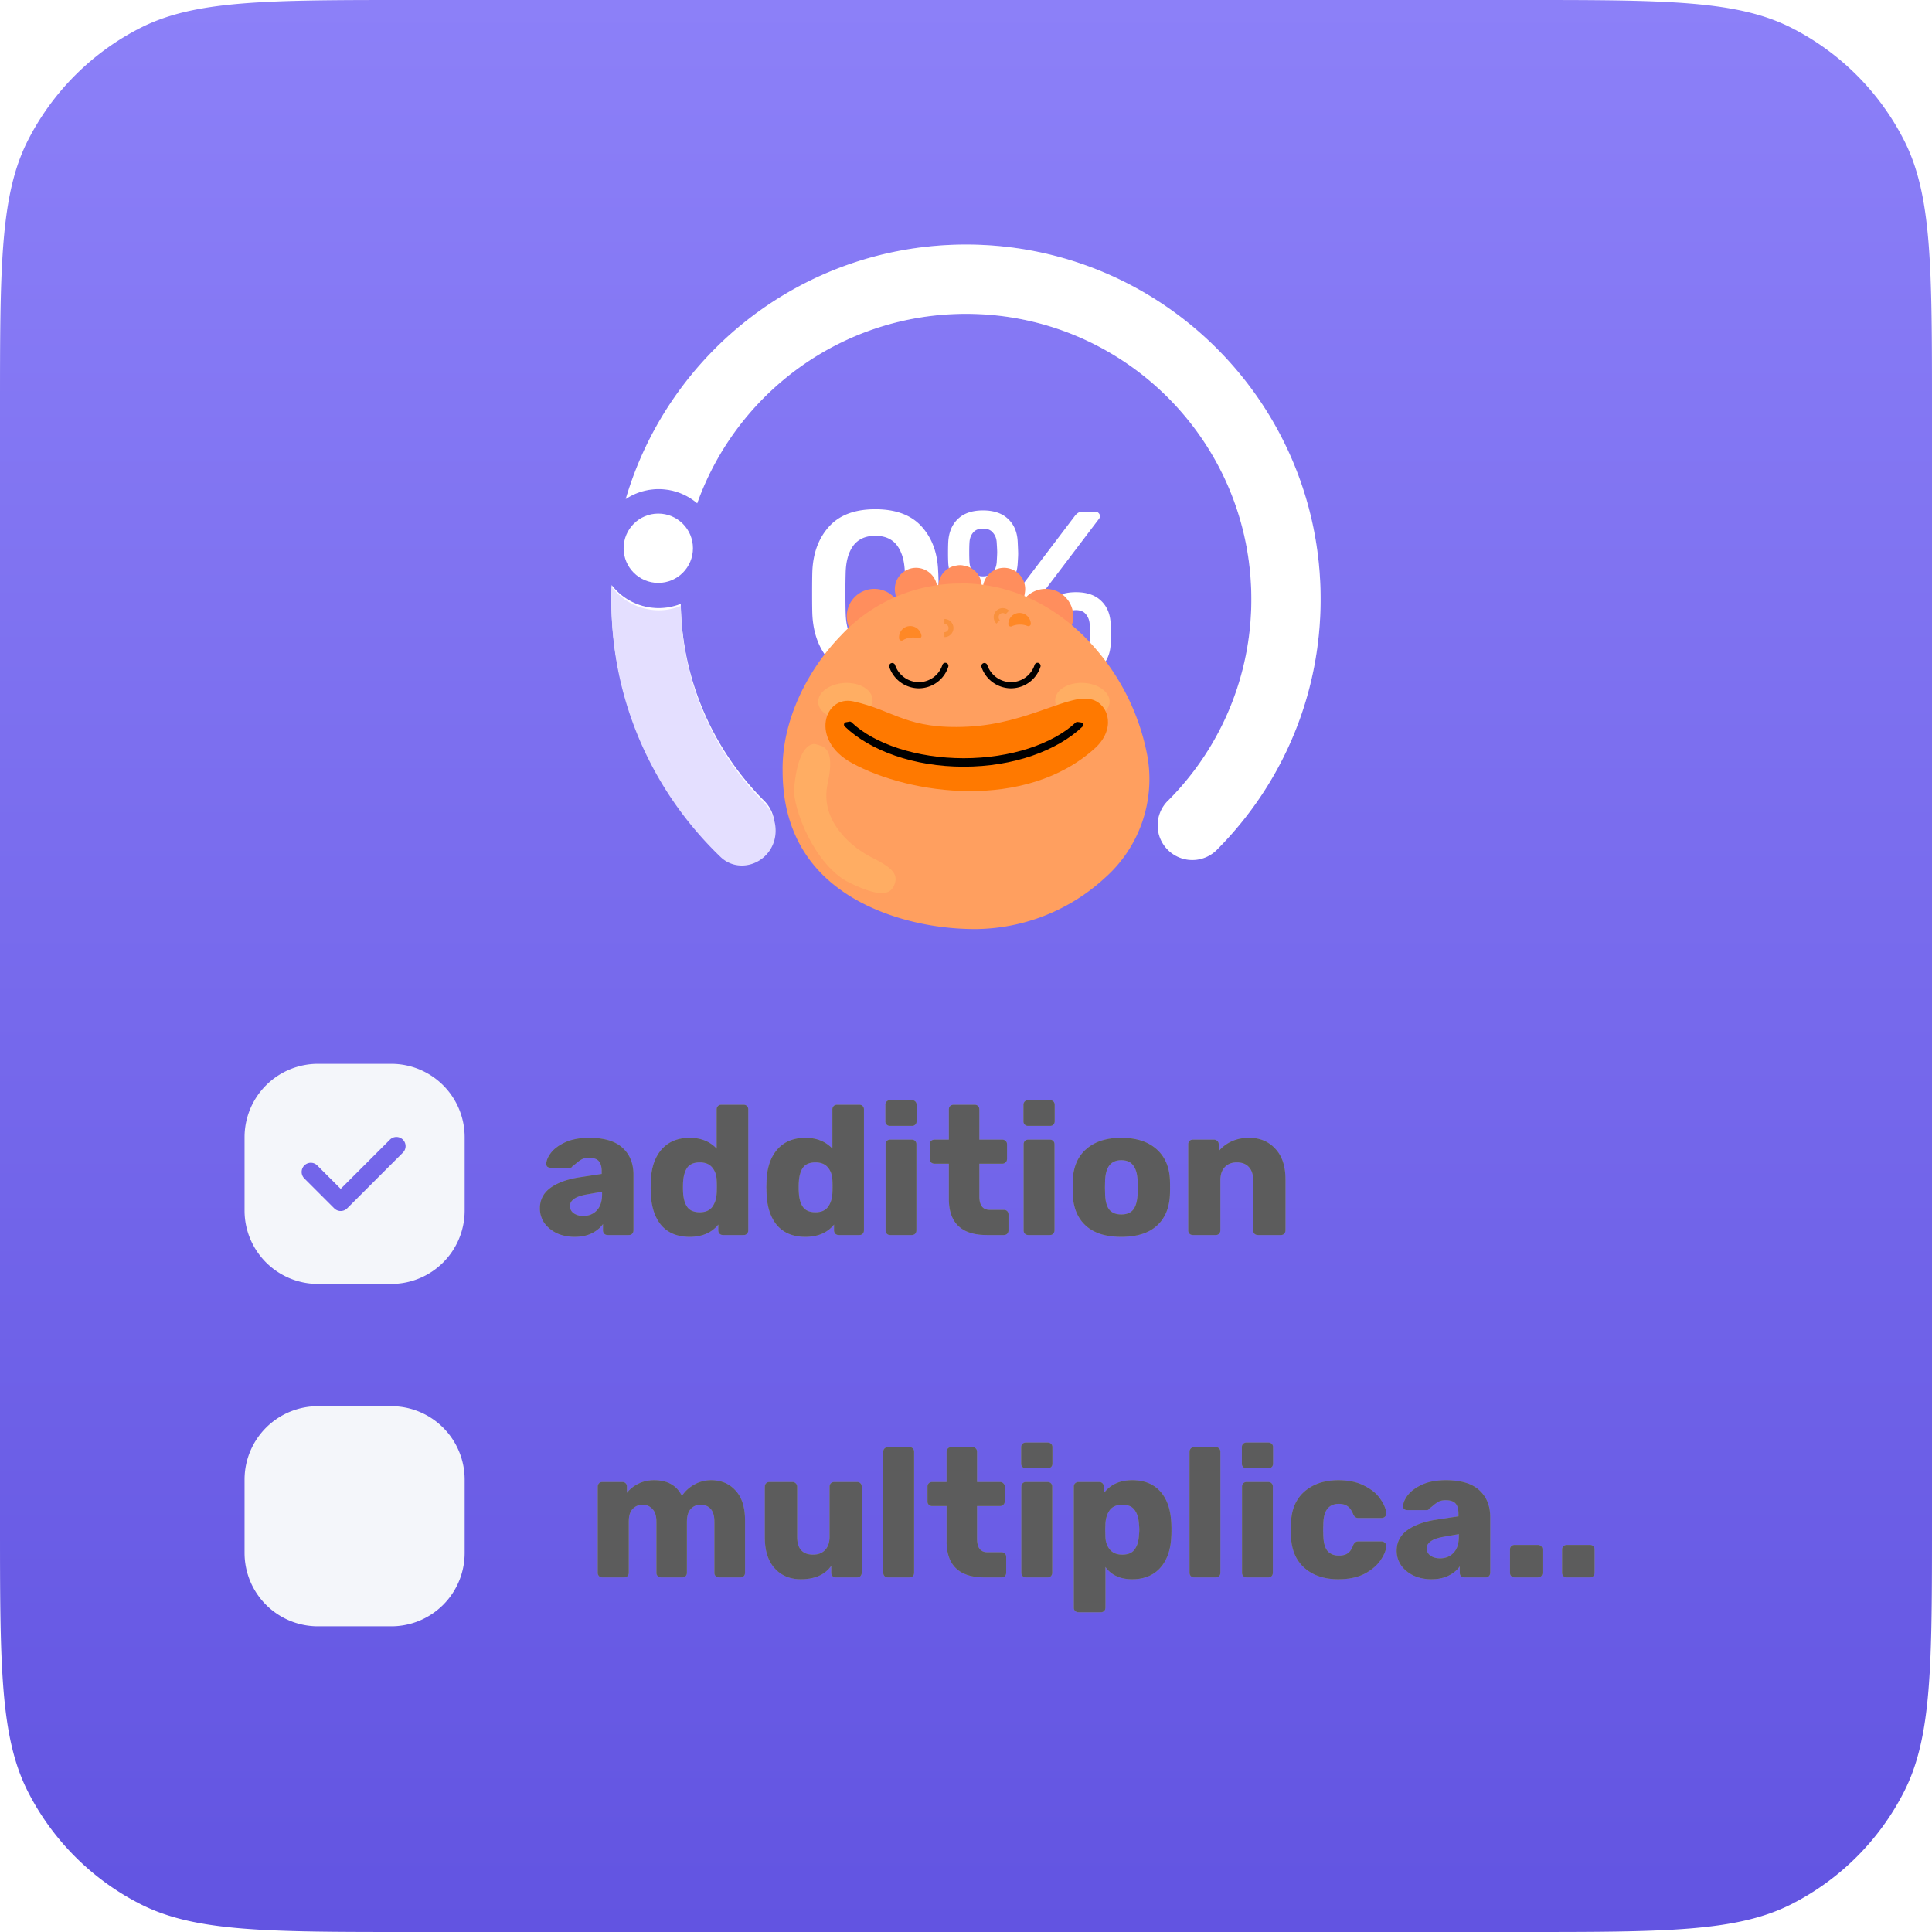
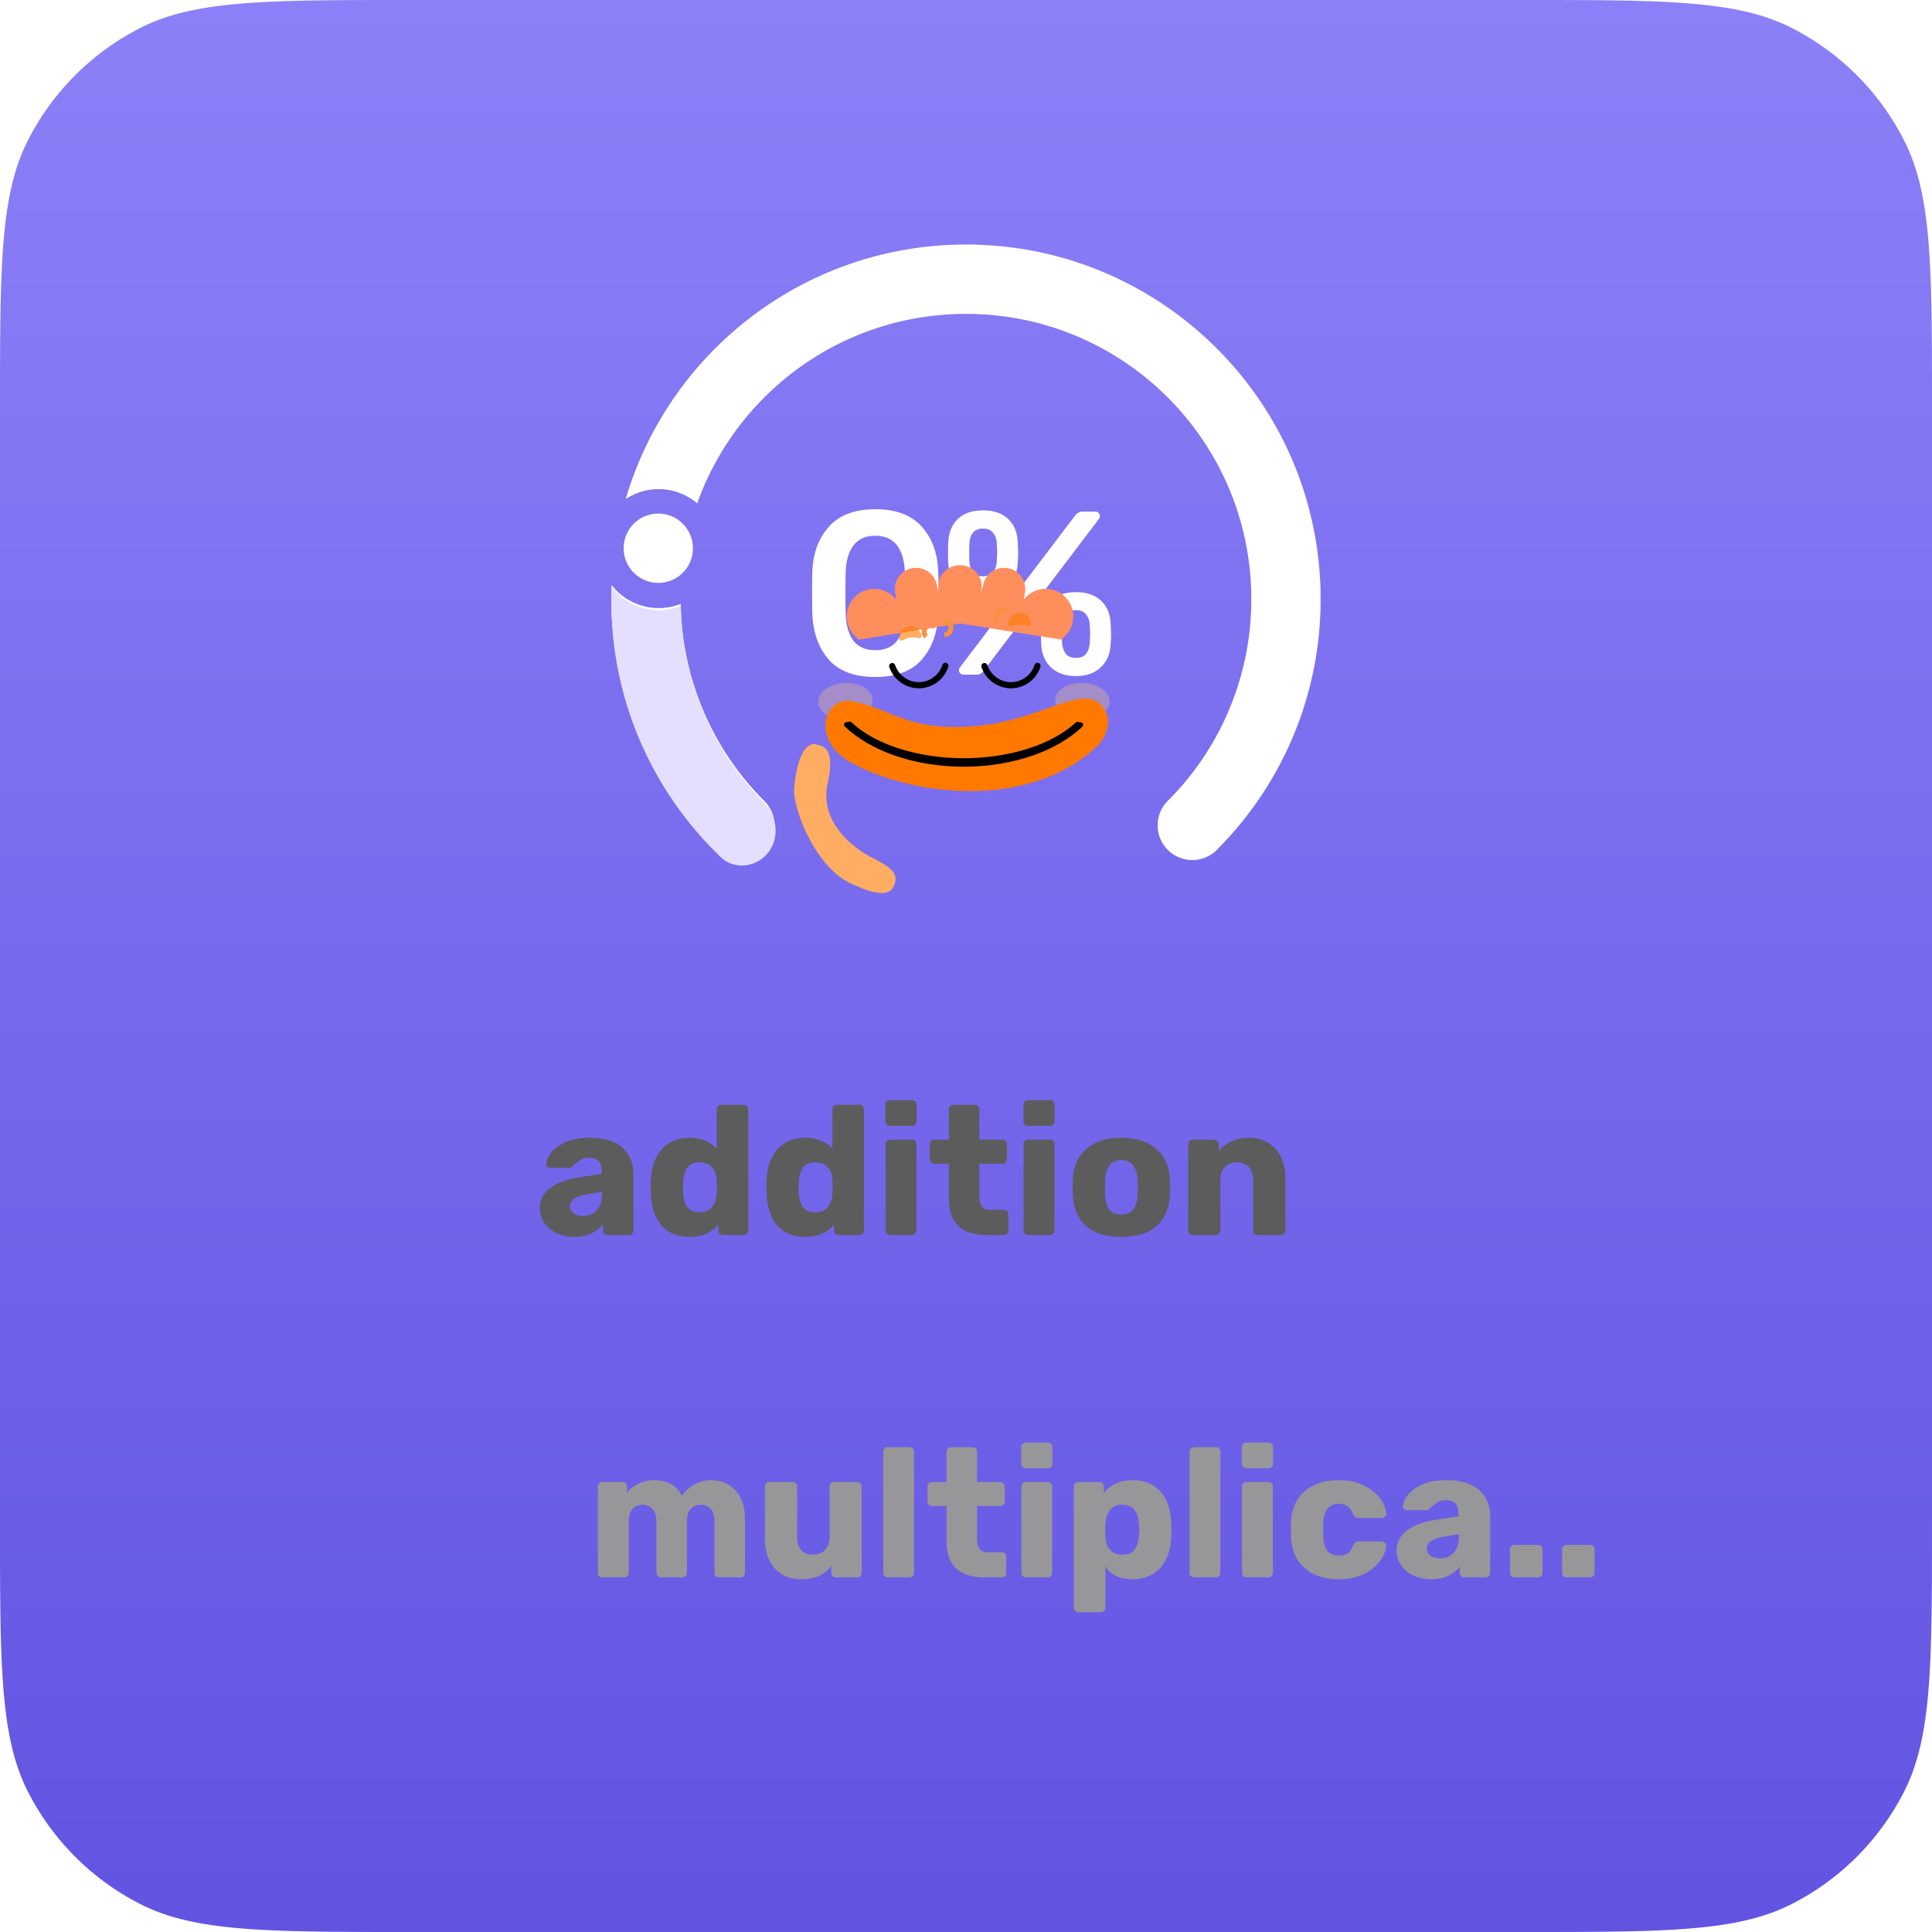
<svg xmlns="http://www.w3.org/2000/svg" width="158" height="158" fill="none">
  <path fill="url(#a)" d="M0 33.6c0-11.761 0-17.642 2.289-22.134a21 21 0 0 1 9.177-9.177C15.958 0 21.84 0 33.6 0h90.8c11.761 0 17.642 0 22.134 2.289a21 21 0 0 1 9.177 9.177C158 15.958 158 21.84 158 33.6v90.8c0 11.761 0 17.642-2.289 22.134a21 21 0 0 1-9.177 9.177C142.042 158 136.161 158 124.4 158H33.6c-11.761 0-17.642 0-22.134-2.289a21 21 0 0 1-9.177-9.177C0 142.042 0 136.161 0 124.4V33.6z" />
  <g fill="#fff" fill-rule="evenodd" clip-rule="evenodd" filter="url(#b)">
    <path fill-opacity=".2" d="m95.573 65.427-.075.072a2.835 2.835 0 1 0 4.098 3.917C104.79 64.176 108 56.962 108 49c0-16.016-12.984-29-29-29-13.173 0-24.295 8.783-27.828 20.813A4.843 4.843 0 0 1 53.865 40c1.203 0 2.304.437 3.153 1.16 3.22-9.03 11.847-15.493 21.983-15.493 12.887 0 23.334 10.447 23.334 23.334a23.26 23.26 0 0 1-6.762 16.426zM50.023 47.85c-.016.382-.023.766-.023 1.151 0 7.963 3.21 15.176 8.405 20.416.028.032.058.062.088.093a2.835 2.835 0 0 0 4.01-4.01l-.023-.021a23.259 23.259 0 0 1-6.809-16.094 4.853 4.853 0 0 1-1.806.346 4.857 4.857 0 0 1-3.843-1.88z" />
    <path d="m95.573 65.427-.075.072a2.835 2.835 0 1 0 4.098 3.917C104.79 64.176 108 56.962 108 49c0-16.016-12.984-29-29-29-13.173 0-24.295 8.783-27.828 20.813A4.843 4.843 0 0 1 53.865 40c1.203 0 2.304.437 3.153 1.16 3.22-9.03 11.847-15.493 21.983-15.493 12.887 0 23.334 10.447 23.334 23.334a23.26 23.26 0 0 1-6.762 16.426zM50.023 47.85c-.016.382-.023.766-.023 1.151 0 7.963 3.21 15.176 8.405 20.416.028.032.058.062.088.093a2.835 2.835 0 0 0 4.01-4.01l-.023-.021a23.259 23.259 0 0 1-6.809-16.094 4.853 4.853 0 0 1-1.806.346 4.857 4.857 0 0 1-3.843-1.88z" style="mix-blend-mode:color-dodge" />
  </g>
  <circle cx="2.835" cy="2.835" r="2.835" fill="#fff" transform="matrix(1 0 0 -1 51 47.67)" />
  <path fill="#fff" d="M71.579 55.363c-1.69 0-2.953-.47-3.792-1.41-.825-.94-1.276-2.171-1.352-3.696-.013-.342-.02-.927-.02-1.752 0-.839.007-1.436.02-1.791.063-1.499.52-2.718 1.371-3.658s2.109-1.41 3.773-1.41c1.676 0 2.94.47 3.79 1.41.852.94 1.303 2.16 1.354 3.658.025.355.038.953.038 1.79 0 .826-.013 1.41-.038 1.754-.064 1.524-.515 2.756-1.353 3.695-.826.94-2.09 1.41-3.791 1.41zm0-2.19c.8 0 1.397-.261 1.79-.782.394-.533.604-1.276.63-2.229.025-.736.037-1.295.037-1.676 0-.42-.012-.972-.038-1.658-.025-.94-.235-1.676-.629-2.21-.393-.533-.99-.8-1.79-.8-.788 0-1.385.267-1.791.8-.394.534-.603 1.27-.629 2.21a49.64 49.64 0 0 0-.019 1.658c0 .75.006 1.308.02 1.676.025.953.234 1.696.628 2.23.406.52 1.003.78 1.79.78zm8.81-4.63c-.839 0-1.512-.222-2.02-.667-.496-.444-.769-1.048-.82-1.81a15.293 15.293 0 0 1-.019-.857c0-.381.007-.686.02-.915.05-.787.317-1.41.8-1.867.482-.457 1.162-.686 2.038-.686.877 0 1.556.229 2.039.686.495.458.762 1.08.8 1.867.025.508.038.839.038.991 0 .14-.013.4-.038.781-.038.762-.311 1.365-.82 1.81-.495.445-1.168.667-2.019.667zm-1.563 6.63a.431.431 0 0 1-.286-.095.388.388 0 0 1-.114-.286.33.33 0 0 1 .076-.21L87.895 42.2c.101-.127.197-.216.285-.267a.612.612 0 0 1 .362-.095h1.01c.127 0 .222.038.286.114a.328.328 0 0 1 .114.267.328.328 0 0 1-.076.21L80.484 54.81a1.507 1.507 0 0 1-.286.286.73.73 0 0 1-.362.076h-1.01zm1.562-8.04c.369 0 .642-.108.82-.324.177-.228.279-.508.304-.838.026-.432.038-.699.038-.8 0-.14-.012-.4-.038-.781-.012-.33-.114-.604-.305-.82-.177-.228-.45-.343-.819-.343-.368 0-.641.115-.819.343-.178.216-.273.49-.286.82-.013.19-.019.45-.019.78 0 .318.007.585.02.8.025.331.12.61.285.84.178.215.45.323.82.323zm7.602 8.154c-.838 0-1.512-.228-2.02-.686-.495-.47-.768-1.092-.819-1.867a15.013 15.013 0 0 1-.019-.857c0-.368.006-.667.02-.896.05-.787.317-1.41.8-1.867.482-.457 1.162-.685 2.038-.685.876 0 1.556.228 2.038.685.496.458.762 1.08.8 1.867.026.508.039.832.039.972s-.013.4-.038.781c-.051.775-.33 1.397-.839 1.867-.495.458-1.162.686-2 .686zm0-1.486c.38 0 .654-.108.82-.324.177-.228.278-.501.304-.819.025-.432.038-.699.038-.8 0-.14-.013-.4-.038-.781a1.35 1.35 0 0 0-.305-.838c-.178-.23-.45-.343-.82-.343-.368 0-.64.114-.818.343-.178.215-.28.495-.305.838-.013.19-.02.45-.02.78 0 .318.007.585.02.801.038.33.14.603.305.82.177.215.45.323.819.323z" />
  <g filter="url(#c)">
    <path stroke="#F9913D" stroke-miterlimit="10" stroke-width=".402" d="M75.737 38.816a.538.538 0 0 1 .75-.772" />
    <path fill="#FF8E5D" d="m70.213 39.07-.341-.34a2.251 2.251 0 0 1 3.18-3.185l.241.24-.09-.57a1.738 1.738 0 0 1 1.468-1.996 1.735 1.735 0 0 1 1.932 1.332l.14.606v-.445A1.71 1.71 0 0 1 78.455 33a1.71 1.71 0 0 1 1.713 1.712v2.772l-9.948 1.59h-.003l-.004-.004z" />
    <path fill="#FF8E5D" d="m86.808 39.07.341-.34a2.251 2.251 0 0 0-3.18-3.185l-.24.24.09-.57a1.738 1.738 0 0 0-1.47-1.996 1.735 1.735 0 0 0-1.93 1.332l-.14.606v-.445A1.71 1.71 0 0 0 78.566 33a1.71 1.71 0 0 0-1.712 1.712v2.772l9.947 1.59h.004l.003-.004z" />
-     <path fill="#FF9F5F" fill-rule="evenodd" d="M78.57 34.476c3.834-.008 7.208 1.572 9.893 4.142a18.66 18.66 0 0 1 5.363 9.933 10.79 10.79 0 0 1-3.435 9.98 15.793 15.793 0 0 1-10.536 4.214c-3.992.025-8.26-1.106-11.196-3.267-2.987-2.172-4.638-5.37-4.656-9.602-.09-4.2 2.071-8.364 4.767-11.136a13.353 13.353 0 0 1 9.796-4.254l.004-.01z" clip-rule="evenodd" />
    <path fill="#FFAD63" fill-rule="evenodd" d="M66.778 47.65c.337.13 1.611.047.911 3.18-.721 3.21 2.205 5.36 3.569 6.042 1.418.711 2.179 1.239 1.945 2.068-.237.833-.84 1.422-3.719.022-2.879-1.397-4.691-6.168-4.537-7.78.337-3.59 1.497-3.668 1.838-3.535h-.004l-.003.003z" clip-rule="evenodd" />
    <path fill="#FFCE6B" d="M90.743 44.182c-.036.815-1.063 1.432-2.29 1.382-1.228-.054-2.198-.754-2.162-1.569.033-.815 1.063-1.432 2.29-1.382 1.228.05 2.197.754 2.162 1.569zm-19.385-.208c.04.811-.919 1.526-2.147 1.594-1.227.06-2.258-.546-2.3-1.357-.044-.815.918-1.526 2.146-1.594 1.228-.065 2.258.546 2.301 1.357z" opacity=".3" />
    <path fill="#FF7900" d="M75.354 38.747v-.018a.933.933 0 0 0-.988-.761.922.922 0 0 0-.836 1.02c.018.14.176.211.298.14a1.63 1.63 0 0 1 .657-.216c.219-.025.43-.007.62.043.137.036.274-.075.252-.215l-.003.007zm8.946-.972v-.018a.929.929 0 0 0-.895-.865.917.917 0 0 0-.944.919c0 .14.151.23.28.172.198-.09.427-.14.675-.14.223 0 .43.04.61.115.133.054.28-.043.273-.186v.003z" opacity=".6" />
    <path stroke="#F9913D" stroke-miterlimit="10" stroke-width=".402" d="M81.628 37.623a.538.538 0 0 1 .75-.772m-5.143.737a.538.538 0 1 1 0 1.077" />
    <path stroke="#000" stroke-linecap="round" stroke-linejoin="round" stroke-width=".503" d="M72.966 41.239a2.313 2.313 0 0 0 2.108 1.565 2.285 2.285 0 0 0 2.236-1.583m3.195.018a2.313 2.313 0 0 0 2.107 1.565 2.285 2.285 0 0 0 2.236-1.583" />
-     <path fill="#FF7900" fill-rule="evenodd" d="M89.371 43.995c-1.827-.624-5.187 1.942-10.194 2.197-5.008.255-6.006-1.317-9.395-2.068-2.351-.52-3.604 3.134-.111 5.044 4.75 2.599 14.201 3.92 19.866-1.203 1.68-1.515 1.213-3.496-.162-3.97h-.004z" clip-rule="evenodd" />
+     <path fill="#FF7900" fill-rule="evenodd" d="M89.371 43.995c-1.827-.624-5.187 1.942-10.194 2.197-5.008.255-6.006-1.317-9.395-2.068-2.351-.52-3.604 3.134-.111 5.044 4.75 2.599 14.201 3.92 19.866-1.203 1.68-1.515 1.213-3.496-.162-3.97h-.004" clip-rule="evenodd" />
    <path fill="#000" fill-rule="evenodd" stroke="#000" stroke-linecap="round" stroke-linejoin="round" stroke-width=".402" d="M69.495 45.977c1.917 1.828 5.464 2.998 9.319 2.998 3.855 0 7.359-1.163 9.287-2.969.161.025.143.015.283.04-2.031 1.935-5.557 3.22-9.574 3.22-4.017 0-7.56-1.293-9.588-3.238.144-.029.126-.015.27-.047h.003v-.004z" clip-rule="evenodd" />
  </g>
  <path fill="#E4DFFF" d="M55.68 49.55c-.56.23-1.17.36-1.81.36A4.88 4.88 0 0 1 50.03 48c-.02.39-.03.78-.03 1.17 0 8.222 3.434 15.644 8.935 20.92 1.087 1.041 2.805.877 3.795-.257 1.064-1.218.872-3.07-.268-4.218-4.111-4.136-6.688-9.801-6.782-16.065z" />
-   <path fill="#F4F6FA" fill-rule="evenodd" d="M26 115h6a6 6 0 0 1 6 6v6a6 6 0 0 1-6 6h-6a6 6 0 0 1-6-6v-6a6 6 0 0 1 6-6z" clip-rule="evenodd" />
  <g filter="url(#d)">
    <path fill="#999" fill-opacity=".97" d="M49.26 129c-.11 0-.2-.035-.27-.105a.365.365 0 0 1-.105-.27v-7.05c0-.11.035-.2.105-.27.07-.07.16-.105.27-.105h1.635c.11 0 .2.035.27.105.07.07.105.16.105.27v.51c.23-.3.535-.545.915-.735.39-.2.825-.3 1.305-.3 1.1 0 1.86.43 2.28 1.29.24-.38.575-.69 1.005-.93.43-.24.89-.36 1.38-.36.82 0 1.485.28 1.995.84.52.55.78 1.375.78 2.475v4.26a.4.4 0 0 1-.105.27.365.365 0 0 1-.27.105h-1.74a.419.419 0 0 1-.285-.105.365.365 0 0 1-.105-.27v-4.155c0-.5-.105-.86-.315-1.08-.2-.22-.475-.33-.825-.33-.32 0-.585.115-.795.345-.21.22-.315.575-.315 1.065v4.155a.4.4 0 0 1-.105.27.365.365 0 0 1-.27.105h-1.74c-.11 0-.2-.035-.27-.105a.365.365 0 0 1-.105-.27v-4.155c0-.49-.11-.845-.33-1.065-.21-.23-.48-.345-.81-.345-.32 0-.59.115-.81.345-.21.22-.315.57-.315 1.05v4.17a.4.4 0 0 1-.105.27.365.365 0 0 1-.27.105H49.26zm16.23.15c-.88 0-1.59-.295-2.13-.885-.54-.6-.81-1.435-.81-2.505v-4.185c0-.11.035-.2.105-.27.07-.07.16-.105.27-.105H64.8c.11 0 .2.035.27.105.08.07.12.16.12.27v4.095c0 .98.435 1.47 1.305 1.47.42 0 .75-.13.99-.39s.36-.62.36-1.08v-4.095c0-.11.035-.2.105-.27a.4.4 0 0 1 .27-.105h1.875c.11 0 .2.035.27.105.07.07.105.16.105.27v7.05a.4.4 0 0 1-.105.27.365.365 0 0 1-.27.105h-1.74a.4.4 0 0 1-.27-.105.4.4 0 0 1-.105-.27v-.57c-.52.73-1.35 1.095-2.49 1.095zm7.12-.15a.4.4 0 0 1-.27-.105.4.4 0 0 1-.105-.27v-9.9c0-.11.035-.2.105-.27a.4.4 0 0 1 .27-.105h1.77c.11 0 .2.035.27.105.07.07.105.16.105.27v9.9c0 .11-.035.2-.105.27a.365.365 0 0 1-.27.105h-1.77zm7.907 0c-2.07 0-3.105-.985-3.105-2.955v-2.88h-1.17a.419.419 0 0 1-.285-.105.365.365 0 0 1-.105-.27v-1.215c0-.11.035-.2.105-.27a.419.419 0 0 1 .285-.105h1.17v-2.475c0-.11.035-.2.105-.27a.4.4 0 0 1 .27-.105h1.74c.11 0 .2.035.27.105.07.07.105.16.105.27v2.475h1.875c.11 0 .2.035.27.105.08.07.12.16.12.27v1.215c0 .11-.04.2-.12.27a.365.365 0 0 1-.27.105h-1.875v2.67c0 .74.285 1.11.855 1.11h1.155c.11 0 .2.035.27.105.07.07.105.16.105.27v1.305a.4.4 0 0 1-.105.27.365.365 0 0 1-.27.105h-1.395zm3.372-8.925c-.11 0-.2-.035-.27-.105a.365.365 0 0 1-.105-.27v-1.35c0-.11.035-.2.105-.27.07-.07.16-.105.27-.105h1.8c.11 0 .2.035.27.105.07.07.105.16.105.27v1.35c0 .11-.035.2-.105.27a.365.365 0 0 1-.27.105h-1.8zm.015 8.925c-.11 0-.2-.035-.27-.105a.365.365 0 0 1-.105-.27v-7.05c0-.11.035-.2.105-.27.07-.07.16-.105.27-.105h1.77c.11 0 .2.035.27.105.07.07.105.16.105.27v7.05a.4.4 0 0 1-.105.27.365.365 0 0 1-.27.105h-1.77zm4.291 2.85a.4.4 0 0 1-.27-.105.365.365 0 0 1-.105-.27v-9.9c0-.11.036-.2.106-.27a.4.4 0 0 1 .27-.105h1.695c.11 0 .2.035.27.105.07.07.105.16.105.27v.54c.54-.71 1.314-1.065 2.325-1.065.98 0 1.745.305 2.294.915.55.61.85 1.47.9 2.58.01.13.016.315.016.555 0 .24-.005.425-.016.555-.04 1.08-.34 1.935-.9 2.565-.56.62-1.325.93-2.294.93-.98 0-1.71-.335-2.19-1.005v3.33c0 .11-.035.2-.105.27a.365.365 0 0 1-.27.105h-1.83zm3.586-4.71c.47 0 .804-.14 1.004-.42.21-.28.33-.665.36-1.155.02-.2.03-.355.03-.465 0-.11-.01-.265-.03-.465-.03-.49-.15-.875-.36-1.155-.2-.28-.534-.42-1.004-.42-.46 0-.8.145-1.02.435-.21.28-.33.645-.36 1.095l-.016.555.015.57c.02.41.145.75.375 1.02s.566.405 1.005.405zm5.877 1.86a.4.4 0 0 1-.27-.105.4.4 0 0 1-.105-.27v-9.9c0-.11.035-.2.105-.27a.4.4 0 0 1 .27-.105h1.77c.11 0 .2.035.27.105.07.07.105.16.105.27v9.9c0 .11-.035.2-.105.27a.365.365 0 0 1-.27.105h-1.77zm4.277-8.925c-.11 0-.2-.035-.27-.105a.365.365 0 0 1-.105-.27v-1.35c0-.11.035-.2.105-.27.07-.07.16-.105.27-.105h1.8c.11 0 .2.035.27.105.07.07.105.16.105.27v1.35c0 .11-.035.2-.105.27a.365.365 0 0 1-.27.105h-1.8zm.015 8.925c-.11 0-.2-.035-.27-.105a.365.365 0 0 1-.105-.27v-7.05c0-.11.035-.2.105-.27.07-.07.16-.105.27-.105h1.77c.11 0 .2.035.27.105.07.07.105.16.105.27v7.05a.4.4 0 0 1-.105.27.365.365 0 0 1-.27.105h-1.77zm7.502.15c-1.13 0-2.045-.3-2.745-.9-.7-.61-1.075-1.455-1.125-2.535l-.015-.6.015-.615c.04-1.08.41-1.925 1.11-2.535.71-.61 1.63-.915 2.76-.915.85 0 1.565.155 2.145.465.59.3 1.025.665 1.305 1.095.29.42.445.805.465 1.155.01.1-.025.19-.105.27a.365.365 0 0 1-.27.105h-1.905a.388.388 0 0 1-.255-.075.69.69 0 0 1-.165-.225c-.12-.31-.275-.53-.465-.66-.18-.13-.415-.195-.705-.195-.82 0-1.245.53-1.275 1.59l-.015.57.015.495c.02.54.135.94.345 1.2.22.25.53.375.93.375.31 0 .555-.065.735-.195.18-.13.325-.35.435-.66a.69.69 0 0 1 .165-.225.388.388 0 0 1 .255-.075h1.905c.1 0 .185.035.255.105.08.06.12.14.12.24 0 .32-.14.695-.42 1.125-.27.43-.7.81-1.29 1.14-.59.32-1.325.48-2.205.48zm7.603 0c-.53 0-1.015-.1-1.455-.3-.43-.21-.77-.49-1.02-.84-.24-.36-.36-.755-.36-1.185 0-.69.28-1.245.84-1.665.57-.42 1.35-.71 2.34-.87l1.875-.285v-.21c0-.38-.08-.66-.24-.84-.16-.18-.43-.27-.81-.27-.23 0-.42.04-.57.12-.15.08-.305.19-.465.33-.14.12-.245.2-.315.24-.03.08-.085.12-.165.12h-1.635c-.1 0-.185-.03-.255-.09a.303.303 0 0 1-.075-.24c.01-.27.14-.57.39-.9.26-.33.65-.615 1.17-.855.53-.24 1.18-.36 1.95-.36 1.23 0 2.14.275 2.73.825.59.54.885 1.27.885 2.19v4.56a.4.4 0 0 1-.105.27.365.365 0 0 1-.27.105h-1.74a.4.4 0 0 1-.27-.105.4.4 0 0 1-.105-.27v-.525c-.22.31-.53.565-.93.765-.39.19-.855.285-1.395.285zm.705-1.71c.46 0 .83-.15 1.11-.45.29-.3.435-.74.435-1.32v-.21l-1.275.225c-.9.16-1.35.475-1.35.945 0 .25.105.45.315.6.21.14.465.21.765.21zm6.103 1.56a.4.4 0 0 1-.27-.105.4.4 0 0 1-.105-.27v-1.905c0-.11.035-.2.105-.27a.4.4 0 0 1 .27-.105h1.905c.11 0 .2.035.27.105.07.07.105.16.105.27v1.905a.4.4 0 0 1-.105.27.365.365 0 0 1-.27.105h-1.905zm4.262 0a.4.4 0 0 1-.27-.105.4.4 0 0 1-.105-.27v-1.905c0-.11.035-.2.105-.27a.4.4 0 0 1 .27-.105h1.905c.11 0 .2.035.27.105.07.07.105.16.105.27v1.905a.4.4 0 0 1-.105.27.365.365 0 0 1-.27.105h-1.905z" />
-     <path fill="#5C5C5C" d="M49.26 129c-.11 0-.2-.035-.27-.105a.365.365 0 0 1-.105-.27v-7.05c0-.11.035-.2.105-.27.07-.07.16-.105.27-.105h1.635c.11 0 .2.035.27.105.07.07.105.16.105.27v.51c.23-.3.535-.545.915-.735.39-.2.825-.3 1.305-.3 1.1 0 1.86.43 2.28 1.29.24-.38.575-.69 1.005-.93.43-.24.89-.36 1.38-.36.82 0 1.485.28 1.995.84.52.55.78 1.375.78 2.475v4.26a.4.4 0 0 1-.105.27.365.365 0 0 1-.27.105h-1.74a.419.419 0 0 1-.285-.105.365.365 0 0 1-.105-.27v-4.155c0-.5-.105-.86-.315-1.08-.2-.22-.475-.33-.825-.33-.32 0-.585.115-.795.345-.21.22-.315.575-.315 1.065v4.155a.4.4 0 0 1-.105.27.365.365 0 0 1-.27.105h-1.74c-.11 0-.2-.035-.27-.105a.365.365 0 0 1-.105-.27v-4.155c0-.49-.11-.845-.33-1.065-.21-.23-.48-.345-.81-.345-.32 0-.59.115-.81.345-.21.22-.315.57-.315 1.05v4.17a.4.4 0 0 1-.105.27.365.365 0 0 1-.27.105H49.26zm16.23.15c-.88 0-1.59-.295-2.13-.885-.54-.6-.81-1.435-.81-2.505v-4.185c0-.11.035-.2.105-.27.07-.07.16-.105.27-.105H64.8c.11 0 .2.035.27.105.08.07.12.16.12.27v4.095c0 .98.435 1.47 1.305 1.47.42 0 .75-.13.99-.39s.36-.62.36-1.08v-4.095c0-.11.035-.2.105-.27a.4.4 0 0 1 .27-.105h1.875c.11 0 .2.035.27.105.07.07.105.16.105.27v7.05a.4.4 0 0 1-.105.27.365.365 0 0 1-.27.105h-1.74a.4.4 0 0 1-.27-.105.4.4 0 0 1-.105-.27v-.57c-.52.73-1.35 1.095-2.49 1.095zm7.12-.15a.4.4 0 0 1-.27-.105.4.4 0 0 1-.105-.27v-9.9c0-.11.035-.2.105-.27a.4.4 0 0 1 .27-.105h1.77c.11 0 .2.035.27.105.07.07.105.16.105.27v9.9c0 .11-.035.2-.105.27a.365.365 0 0 1-.27.105h-1.77zm7.907 0c-2.07 0-3.105-.985-3.105-2.955v-2.88h-1.17a.419.419 0 0 1-.285-.105.365.365 0 0 1-.105-.27v-1.215c0-.11.035-.2.105-.27a.419.419 0 0 1 .285-.105h1.17v-2.475c0-.11.035-.2.105-.27a.4.4 0 0 1 .27-.105h1.74c.11 0 .2.035.27.105.07.07.105.16.105.27v2.475h1.875c.11 0 .2.035.27.105.08.07.12.16.12.27v1.215c0 .11-.04.2-.12.27a.365.365 0 0 1-.27.105h-1.875v2.67c0 .74.285 1.11.855 1.11h1.155c.11 0 .2.035.27.105.07.07.105.16.105.27v1.305a.4.4 0 0 1-.105.27.365.365 0 0 1-.27.105h-1.395zm3.372-8.925c-.11 0-.2-.035-.27-.105a.365.365 0 0 1-.105-.27v-1.35c0-.11.035-.2.105-.27.07-.07.16-.105.27-.105h1.8c.11 0 .2.035.27.105.07.07.105.16.105.27v1.35c0 .11-.035.2-.105.27a.365.365 0 0 1-.27.105h-1.8zm.015 8.925c-.11 0-.2-.035-.27-.105a.365.365 0 0 1-.105-.27v-7.05c0-.11.035-.2.105-.27.07-.07.16-.105.27-.105h1.77c.11 0 .2.035.27.105.07.07.105.16.105.27v7.05a.4.4 0 0 1-.105.27.365.365 0 0 1-.27.105h-1.77zm4.291 2.85a.4.4 0 0 1-.27-.105.365.365 0 0 1-.105-.27v-9.9c0-.11.036-.2.106-.27a.4.4 0 0 1 .27-.105h1.695c.11 0 .2.035.27.105.07.07.105.16.105.27v.54c.54-.71 1.314-1.065 2.325-1.065.98 0 1.745.305 2.294.915.55.61.85 1.47.9 2.58.01.13.016.315.016.555 0 .24-.005.425-.016.555-.04 1.08-.34 1.935-.9 2.565-.56.62-1.325.93-2.294.93-.98 0-1.71-.335-2.19-1.005v3.33c0 .11-.035.2-.105.27a.365.365 0 0 1-.27.105h-1.83zm3.586-4.71c.47 0 .804-.14 1.004-.42.21-.28.33-.665.36-1.155.02-.2.03-.355.03-.465 0-.11-.01-.265-.03-.465-.03-.49-.15-.875-.36-1.155-.2-.28-.534-.42-1.004-.42-.46 0-.8.145-1.02.435-.21.28-.33.645-.36 1.095l-.016.555.015.57c.02.41.145.75.375 1.02s.566.405 1.005.405zm5.877 1.86a.4.4 0 0 1-.27-.105.4.4 0 0 1-.105-.27v-9.9c0-.11.035-.2.105-.27a.4.4 0 0 1 .27-.105h1.77c.11 0 .2.035.27.105.07.07.105.16.105.27v9.9c0 .11-.035.2-.105.27a.365.365 0 0 1-.27.105h-1.77zm4.277-8.925c-.11 0-.2-.035-.27-.105a.365.365 0 0 1-.105-.27v-1.35c0-.11.035-.2.105-.27.07-.07.16-.105.27-.105h1.8c.11 0 .2.035.27.105.07.07.105.16.105.27v1.35c0 .11-.035.2-.105.27a.365.365 0 0 1-.27.105h-1.8zm.015 8.925c-.11 0-.2-.035-.27-.105a.365.365 0 0 1-.105-.27v-7.05c0-.11.035-.2.105-.27.07-.07.16-.105.27-.105h1.77c.11 0 .2.035.27.105.07.07.105.16.105.27v7.05a.4.4 0 0 1-.105.27.365.365 0 0 1-.27.105h-1.77zm7.502.15c-1.13 0-2.045-.3-2.745-.9-.7-.61-1.075-1.455-1.125-2.535l-.015-.6.015-.615c.04-1.08.41-1.925 1.11-2.535.71-.61 1.63-.915 2.76-.915.85 0 1.565.155 2.145.465.59.3 1.025.665 1.305 1.095.29.42.445.805.465 1.155.01.1-.025.19-.105.27a.365.365 0 0 1-.27.105h-1.905a.388.388 0 0 1-.255-.075.69.69 0 0 1-.165-.225c-.12-.31-.275-.53-.465-.66-.18-.13-.415-.195-.705-.195-.82 0-1.245.53-1.275 1.59l-.015.57.015.495c.02.54.135.94.345 1.2.22.25.53.375.93.375.31 0 .555-.065.735-.195.18-.13.325-.35.435-.66a.69.69 0 0 1 .165-.225.388.388 0 0 1 .255-.075h1.905c.1 0 .185.035.255.105.08.06.12.14.12.24 0 .32-.14.695-.42 1.125-.27.43-.7.81-1.29 1.14-.59.32-1.325.48-2.205.48zm7.603 0c-.53 0-1.015-.1-1.455-.3-.43-.21-.77-.49-1.02-.84-.24-.36-.36-.755-.36-1.185 0-.69.28-1.245.84-1.665.57-.42 1.35-.71 2.34-.87l1.875-.285v-.21c0-.38-.08-.66-.24-.84-.16-.18-.43-.27-.81-.27-.23 0-.42.04-.57.12-.15.08-.305.19-.465.33-.14.12-.245.2-.315.24-.03.08-.085.12-.165.12h-1.635c-.1 0-.185-.03-.255-.09a.303.303 0 0 1-.075-.24c.01-.27.14-.57.39-.9.26-.33.65-.615 1.17-.855.53-.24 1.18-.36 1.95-.36 1.23 0 2.14.275 2.73.825.59.54.885 1.27.885 2.19v4.56a.4.4 0 0 1-.105.27.365.365 0 0 1-.27.105h-1.74a.4.4 0 0 1-.27-.105.4.4 0 0 1-.105-.27v-.525c-.22.31-.53.565-.93.765-.39.19-.855.285-1.395.285zm.705-1.71c.46 0 .83-.15 1.11-.45.29-.3.435-.74.435-1.32v-.21l-1.275.225c-.9.16-1.35.475-1.35.945 0 .25.105.45.315.6.21.14.465.21.765.21zm6.103 1.56a.4.4 0 0 1-.27-.105.4.4 0 0 1-.105-.27v-1.905c0-.11.035-.2.105-.27a.4.4 0 0 1 .27-.105h1.905c.11 0 .2.035.27.105.07.07.105.16.105.27v1.905a.4.4 0 0 1-.105.27.365.365 0 0 1-.27.105h-1.905zm4.262 0a.4.4 0 0 1-.27-.105.4.4 0 0 1-.105-.27v-1.905c0-.11.035-.2.105-.27a.4.4 0 0 1 .27-.105h1.905c.11 0 .2.035.27.105.07.07.105.16.105.27v1.905a.4.4 0 0 1-.105.27.365.365 0 0 1-.27.105h-1.905z" style="mix-blend-mode:color-dodge" />
  </g>
-   <path fill="#F4F6FA" fill-rule="evenodd" d="M32 87a6 6 0 0 1 6 6v6a6 6 0 0 1-6 6h-6a6 6 0 0 1-6-6v-6a6 6 0 0 1 6-6h6zm-.13 6.22-4.007 4.006-1.933-1.932a.75.75 0 0 0-1.06 1.06l2.463 2.463a.75.75 0 0 0 1.06 0l4.537-4.537a.75.75 0 1 0-1.06-1.06z" clip-rule="evenodd" />
  <g filter="url(#e)">
-     <path fill="#999" fill-opacity=".97" d="M46.988 101.15c-.53 0-1.015-.1-1.455-.3-.43-.21-.77-.49-1.02-.84-.24-.36-.36-.755-.36-1.185 0-.69.28-1.245.84-1.665.57-.42 1.35-.71 2.34-.87l1.875-.285v-.21c0-.38-.08-.66-.24-.84-.16-.18-.43-.27-.81-.27-.23 0-.42.04-.57.12-.15.08-.305.19-.465.33-.14.12-.245.2-.315.24-.03.08-.085.12-.165.12h-1.635c-.1 0-.185-.03-.255-.09a.303.303 0 0 1-.075-.24c.01-.27.14-.57.39-.9.26-.33.65-.615 1.17-.855.53-.24 1.18-.36 1.95-.36 1.23 0 2.14.275 2.73.825.59.54.885 1.27.885 2.19v4.56a.4.4 0 0 1-.105.27.365.365 0 0 1-.27.105h-1.74a.4.4 0 0 1-.27-.105.4.4 0 0 1-.105-.27v-.525c-.22.31-.53.565-.93.765-.39.19-.855.285-1.395.285zm.705-1.71c.46 0 .83-.15 1.11-.45.29-.3.435-.74.435-1.32v-.21l-1.275.225c-.9.16-1.35.475-1.35.945 0 .25.105.45.315.6.21.14.465.21.765.21zm8.713 1.71c-.98 0-1.745-.305-2.295-.915-.54-.62-.835-1.49-.885-2.61l-.015-.525.015-.54c.04-1.08.335-1.935.885-2.565.56-.63 1.325-.945 2.295-.945.91 0 1.645.295 2.205.885v-3.21c0-.11.035-.2.105-.27.07-.07.16-.105.27-.105h1.83c.11 0 .2.035.27.105.07.07.105.16.105.27v9.9a.4.4 0 0 1-.105.27.365.365 0 0 1-.27.105H59.12a.4.4 0 0 1-.27-.105.4.4 0 0 1-.105-.27v-.48c-.55.67-1.33 1.005-2.34 1.005zm.825-2.01c.45 0 .785-.14 1.005-.42.22-.29.345-.66.375-1.11.01-.13.015-.32.015-.57 0-.24-.005-.425-.015-.555-.02-.41-.145-.75-.375-1.02s-.565-.405-1.005-.405c-.47 0-.81.14-1.02.42-.2.28-.315.665-.345 1.155-.01.1-.015.255-.015.465 0 .21.005.365.015.465.03.49.145.875.345 1.155.21.28.55.42 1.02.42zm8.638 2.01c-.98 0-1.745-.305-2.295-.915-.54-.62-.835-1.49-.885-2.61l-.015-.525.015-.54c.04-1.08.335-1.935.885-2.565.56-.63 1.325-.945 2.295-.945.91 0 1.645.295 2.205.885v-3.21c0-.11.035-.2.105-.27.07-.07.16-.105.27-.105h1.83c.11 0 .2.035.27.105.07.07.105.16.105.27v9.9a.4.4 0 0 1-.105.27.365.365 0 0 1-.27.105h-1.695a.4.4 0 0 1-.27-.105.4.4 0 0 1-.105-.27v-.48c-.55.67-1.33 1.005-2.34 1.005zm.825-2.01c.45 0 .785-.14 1.005-.42.22-.29.345-.66.375-1.11.01-.13.015-.32.015-.57 0-.24-.005-.425-.015-.555-.02-.41-.145-.75-.375-1.02s-.565-.405-1.005-.405c-.47 0-.81.14-1.02.42-.2.28-.315.665-.345 1.155-.01.1-.015.255-.015.465 0 .21.005.365.015.465.03.49.145.875.345 1.155.21.28.55.42 1.02.42zm6.088-7.065c-.11 0-.2-.035-.27-.105a.365.365 0 0 1-.105-.27v-1.35c0-.11.035-.2.105-.27.07-.07.16-.105.27-.105h1.8c.11 0 .2.035.27.105.07.07.105.16.105.27v1.35c0 .11-.035.2-.105.27a.365.365 0 0 1-.27.105h-1.8zm.015 8.925c-.11 0-.2-.035-.27-.105a.365.365 0 0 1-.105-.27v-7.05c0-.11.035-.2.105-.27.07-.07.16-.105.27-.105h1.77c.11 0 .2.035.27.105.07.07.105.16.105.27v7.05a.4.4 0 0 1-.105.27.365.365 0 0 1-.27.105h-1.77zm7.907 0c-2.07 0-3.105-.985-3.105-2.955v-2.88h-1.17a.419.419 0 0 1-.285-.105.365.365 0 0 1-.105-.27v-1.215c0-.11.035-.2.105-.27a.419.419 0 0 1 .285-.105h1.17v-2.475c0-.11.035-.2.105-.27a.4.4 0 0 1 .27-.105h1.74c.11 0 .2.035.27.105.07.07.105.16.105.27V93.2h1.875c.11 0 .2.035.27.105.08.07.12.16.12.27v1.215c0 .11-.04.2-.12.27a.365.365 0 0 1-.27.105h-1.875v2.67c0 .74.285 1.11.855 1.11h1.155c.11 0 .2.035.27.105.07.07.105.16.105.27v1.305a.4.4 0 0 1-.105.27.365.365 0 0 1-.27.105h-1.395zm3.372-8.925c-.11 0-.2-.035-.27-.105a.365.365 0 0 1-.105-.27v-1.35c0-.11.035-.2.105-.27.07-.07.16-.105.27-.105h1.8c.11 0 .2.035.27.105.07.07.105.16.105.27v1.35c0 .11-.035.2-.105.27a.365.365 0 0 1-.27.105h-1.8zM84.09 101c-.11 0-.2-.035-.27-.105a.365.365 0 0 1-.105-.27v-7.05c0-.11.035-.2.105-.27.07-.07.16-.105.27-.105h1.77c.11 0 .2.035.27.105.07.07.105.16.105.27v7.05a.4.4 0 0 1-.105.27.365.365 0 0 1-.27.105h-1.77zm7.607.15c-1.24 0-2.195-.295-2.865-.885-.67-.59-1.035-1.42-1.095-2.49-.01-.13-.015-.355-.015-.675 0-.32.005-.545.015-.675.06-1.06.435-1.885 1.125-2.475.69-.6 1.635-.9 2.835-.9 1.21 0 2.16.3 2.85.9.69.59 1.065 1.415 1.125 2.475.01.13.015.355.015.675 0 .32-.005.545-.015.675-.06 1.07-.425 1.9-1.095 2.49-.67.59-1.63.885-2.88.885zm0-1.83c.44 0 .765-.13.975-.39.21-.27.33-.68.36-1.23.01-.1.015-.3.015-.6s-.005-.5-.015-.6c-.03-.54-.155-.945-.375-1.215-.21-.27-.53-.405-.96-.405-.83 0-1.27.54-1.32 1.62l-.015.6.015.6c.02.55.135.96.345 1.23.22.26.545.39.975.39zm5.855 1.68c-.11 0-.2-.035-.27-.105a.365.365 0 0 1-.106-.27v-7.05c0-.11.035-.2.105-.27.07-.07.16-.105.27-.105h1.725c.11 0 .2.035.27.105.08.07.12.16.12.27v.57c.27-.33.615-.595 1.035-.795.43-.2.915-.3 1.455-.3.88 0 1.595.3 2.145.9.55.59.825 1.42.825 2.49v4.185a.4.4 0 0 1-.105.27.365.365 0 0 1-.27.105h-1.89a.4.4 0 0 1-.27-.105.4.4 0 0 1-.105-.27V96.53c0-.47-.115-.83-.345-1.08-.23-.26-.56-.39-.99-.39-.42 0-.75.13-.99.39-.24.25-.36.61-.36 1.08v4.095a.4.4 0 0 1-.105.27.365.365 0 0 1-.27.105h-1.875z" />
    <path fill="#5C5C5C" d="M46.988 101.15c-.53 0-1.015-.1-1.455-.3-.43-.21-.77-.49-1.02-.84-.24-.36-.36-.755-.36-1.185 0-.69.28-1.245.84-1.665.57-.42 1.35-.71 2.34-.87l1.875-.285v-.21c0-.38-.08-.66-.24-.84-.16-.18-.43-.27-.81-.27-.23 0-.42.04-.57.12-.15.08-.305.19-.465.33-.14.12-.245.2-.315.24-.03.08-.085.12-.165.12h-1.635c-.1 0-.185-.03-.255-.09a.303.303 0 0 1-.075-.24c.01-.27.14-.57.39-.9.26-.33.65-.615 1.17-.855.53-.24 1.18-.36 1.95-.36 1.23 0 2.14.275 2.73.825.59.54.885 1.27.885 2.19v4.56a.4.4 0 0 1-.105.27.365.365 0 0 1-.27.105h-1.74a.4.4 0 0 1-.27-.105.4.4 0 0 1-.105-.27v-.525c-.22.31-.53.565-.93.765-.39.19-.855.285-1.395.285zm.705-1.71c.46 0 .83-.15 1.11-.45.29-.3.435-.74.435-1.32v-.21l-1.275.225c-.9.16-1.35.475-1.35.945 0 .25.105.45.315.6.21.14.465.21.765.21zm8.713 1.71c-.98 0-1.745-.305-2.295-.915-.54-.62-.835-1.49-.885-2.61l-.015-.525.015-.54c.04-1.08.335-1.935.885-2.565.56-.63 1.325-.945 2.295-.945.91 0 1.645.295 2.205.885v-3.21c0-.11.035-.2.105-.27.07-.07.16-.105.27-.105h1.83c.11 0 .2.035.27.105.07.07.105.16.105.27v9.9a.4.4 0 0 1-.105.27.365.365 0 0 1-.27.105H59.12a.4.4 0 0 1-.27-.105.4.4 0 0 1-.105-.27v-.48c-.55.67-1.33 1.005-2.34 1.005zm.825-2.01c.45 0 .785-.14 1.005-.42.22-.29.345-.66.375-1.11.01-.13.015-.32.015-.57 0-.24-.005-.425-.015-.555-.02-.41-.145-.75-.375-1.02s-.565-.405-1.005-.405c-.47 0-.81.14-1.02.42-.2.28-.315.665-.345 1.155-.01.1-.015.255-.015.465 0 .21.005.365.015.465.03.49.145.875.345 1.155.21.28.55.42 1.02.42zm8.638 2.01c-.98 0-1.745-.305-2.295-.915-.54-.62-.835-1.49-.885-2.61l-.015-.525.015-.54c.04-1.08.335-1.935.885-2.565.56-.63 1.325-.945 2.295-.945.91 0 1.645.295 2.205.885v-3.21c0-.11.035-.2.105-.27.07-.07.16-.105.27-.105h1.83c.11 0 .2.035.27.105.07.07.105.16.105.27v9.9a.4.4 0 0 1-.105.27.365.365 0 0 1-.27.105h-1.695a.4.4 0 0 1-.27-.105.4.4 0 0 1-.105-.27v-.48c-.55.67-1.33 1.005-2.34 1.005zm.825-2.01c.45 0 .785-.14 1.005-.42.22-.29.345-.66.375-1.11.01-.13.015-.32.015-.57 0-.24-.005-.425-.015-.555-.02-.41-.145-.75-.375-1.02s-.565-.405-1.005-.405c-.47 0-.81.14-1.02.42-.2.28-.315.665-.345 1.155-.01.1-.015.255-.015.465 0 .21.005.365.015.465.03.49.145.875.345 1.155.21.28.55.42 1.02.42zm6.088-7.065c-.11 0-.2-.035-.27-.105a.365.365 0 0 1-.105-.27v-1.35c0-.11.035-.2.105-.27.07-.07.16-.105.27-.105h1.8c.11 0 .2.035.27.105.07.07.105.16.105.27v1.35c0 .11-.035.2-.105.27a.365.365 0 0 1-.27.105h-1.8zm.015 8.925c-.11 0-.2-.035-.27-.105a.365.365 0 0 1-.105-.27v-7.05c0-.11.035-.2.105-.27.07-.07.16-.105.27-.105h1.77c.11 0 .2.035.27.105.07.07.105.16.105.27v7.05a.4.4 0 0 1-.105.27.365.365 0 0 1-.27.105h-1.77zm7.907 0c-2.07 0-3.105-.985-3.105-2.955v-2.88h-1.17a.419.419 0 0 1-.285-.105.365.365 0 0 1-.105-.27v-1.215c0-.11.035-.2.105-.27a.419.419 0 0 1 .285-.105h1.17v-2.475c0-.11.035-.2.105-.27a.4.4 0 0 1 .27-.105h1.74c.11 0 .2.035.27.105.07.07.105.16.105.27V93.2h1.875c.11 0 .2.035.27.105.08.07.12.16.12.27v1.215c0 .11-.04.2-.12.27a.365.365 0 0 1-.27.105h-1.875v2.67c0 .74.285 1.11.855 1.11h1.155c.11 0 .2.035.27.105.07.07.105.16.105.27v1.305a.4.4 0 0 1-.105.27.365.365 0 0 1-.27.105h-1.395zm3.372-8.925c-.11 0-.2-.035-.27-.105a.365.365 0 0 1-.105-.27v-1.35c0-.11.035-.2.105-.27.07-.07.16-.105.27-.105h1.8c.11 0 .2.035.27.105.07.07.105.16.105.27v1.35c0 .11-.035.2-.105.27a.365.365 0 0 1-.27.105h-1.8zM84.09 101c-.11 0-.2-.035-.27-.105a.365.365 0 0 1-.105-.27v-7.05c0-.11.035-.2.105-.27.07-.07.16-.105.27-.105h1.77c.11 0 .2.035.27.105.07.07.105.16.105.27v7.05a.4.4 0 0 1-.105.27.365.365 0 0 1-.27.105h-1.77zm7.607.15c-1.24 0-2.195-.295-2.865-.885-.67-.59-1.035-1.42-1.095-2.49-.01-.13-.015-.355-.015-.675 0-.32.005-.545.015-.675.06-1.06.435-1.885 1.125-2.475.69-.6 1.635-.9 2.835-.9 1.21 0 2.16.3 2.85.9.69.59 1.065 1.415 1.125 2.475.01.13.015.355.015.675 0 .32-.005.545-.015.675-.06 1.07-.425 1.9-1.095 2.49-.67.59-1.63.885-2.88.885zm0-1.83c.44 0 .765-.13.975-.39.21-.27.33-.68.36-1.23.01-.1.015-.3.015-.6s-.005-.5-.015-.6c-.03-.54-.155-.945-.375-1.215-.21-.27-.53-.405-.96-.405-.83 0-1.27.54-1.32 1.62l-.015.6.015.6c.02.55.135.96.345 1.23.22.26.545.39.975.39zm5.855 1.68c-.11 0-.2-.035-.27-.105a.365.365 0 0 1-.106-.27v-7.05c0-.11.035-.2.105-.27.07-.07.16-.105.27-.105h1.725c.11 0 .2.035.27.105.08.07.12.16.12.27v.57c.27-.33.615-.595 1.035-.795.43-.2.915-.3 1.455-.3.88 0 1.595.3 2.145.9.55.59.825 1.42.825 2.49v4.185a.4.4 0 0 1-.105.27.365.365 0 0 1-.27.105h-1.89a.4.4 0 0 1-.27-.105.4.4 0 0 1-.105-.27V96.53c0-.47-.115-.83-.345-1.08-.23-.26-.56-.39-.99-.39-.42 0-.75.13-.99.39-.24.25-.36.61-.36 1.08v4.095a.4.4 0 0 1-.105.27.365.365 0 0 1-.27.105h-1.875z" style="mix-blend-mode:color-dodge" />
  </g>
  <defs>
    <filter id="b" width="170.069" height="162.408" x="-6.034" y="-36.035" color-interpolation-filters="sRGB" filterUnits="userSpaceOnUse">
      <feFlood flood-opacity="0" result="BackgroundImageFix" />
      <feGaussianBlur in="BackgroundImageFix" stdDeviation="28.017" />
      <feComposite in2="SourceAlpha" operator="in" result="effect1_backgroundBlur_654_5817" />
      <feBlend in="SourceGraphic" in2="effect1_backgroundBlur_654_5817" result="shape" />
    </filter>
    <filter id="c" width="82.936" height="82.681" x="37.532" y="19.766" color-interpolation-filters="sRGB" filterUnits="userSpaceOnUse">
      <feFlood flood-opacity="0" result="BackgroundImageFix" />
      <feColorMatrix in="SourceAlpha" result="hardAlpha" values="0 0 0 0 0 0 0 0 0 0 0 0 0 0 0 0 0 0 127 0" />
      <feOffset dy="13.234" />
      <feGaussianBlur stdDeviation="13.234" />
      <feColorMatrix values="0 0 0 0 0 0 0 0 0 0 0 0 0 0 0 0 0 0 0.14 0" />
      <feBlend in2="BackgroundImageFix" mode="multiply" result="effect1_dropShadow_654_5817" />
      <feBlend in="SourceGraphic" in2="effect1_dropShadow_654_5817" result="shape" />
    </filter>
    <filter id="d" width="353.349" height="285.703" x="-87.029" y="-17.939" color-interpolation-filters="sRGB" filterUnits="userSpaceOnUse">
      <feFlood flood-opacity="0" result="BackgroundImageFix" />
      <feGaussianBlur in="BackgroundImageFix" stdDeviation="67.957" />
      <feComposite in2="SourceAlpha" operator="in" result="effect1_backgroundBlur_654_5817" />
      <feBlend in="SourceGraphic" in2="effect1_backgroundBlur_654_5817" result="shape" />
    </filter>
    <filter id="e" width="333.606" height="283.004" x="-91.761" y="-45.94" color-interpolation-filters="sRGB" filterUnits="userSpaceOnUse">
      <feFlood flood-opacity="0" result="BackgroundImageFix" />
      <feGaussianBlur in="BackgroundImageFix" stdDeviation="67.957" />
      <feComposite in2="SourceAlpha" operator="in" result="effect1_backgroundBlur_654_5817" />
      <feBlend in="SourceGraphic" in2="effect1_backgroundBlur_654_5817" result="shape" />
    </filter>
    <linearGradient id="a" x1="79" x2="79" y1="0" y2="158" gradientUnits="userSpaceOnUse">
      <stop stop-color="#8C80F8" />
      <stop offset="1" stop-color="#6254E1" />
    </linearGradient>
  </defs>
</svg>